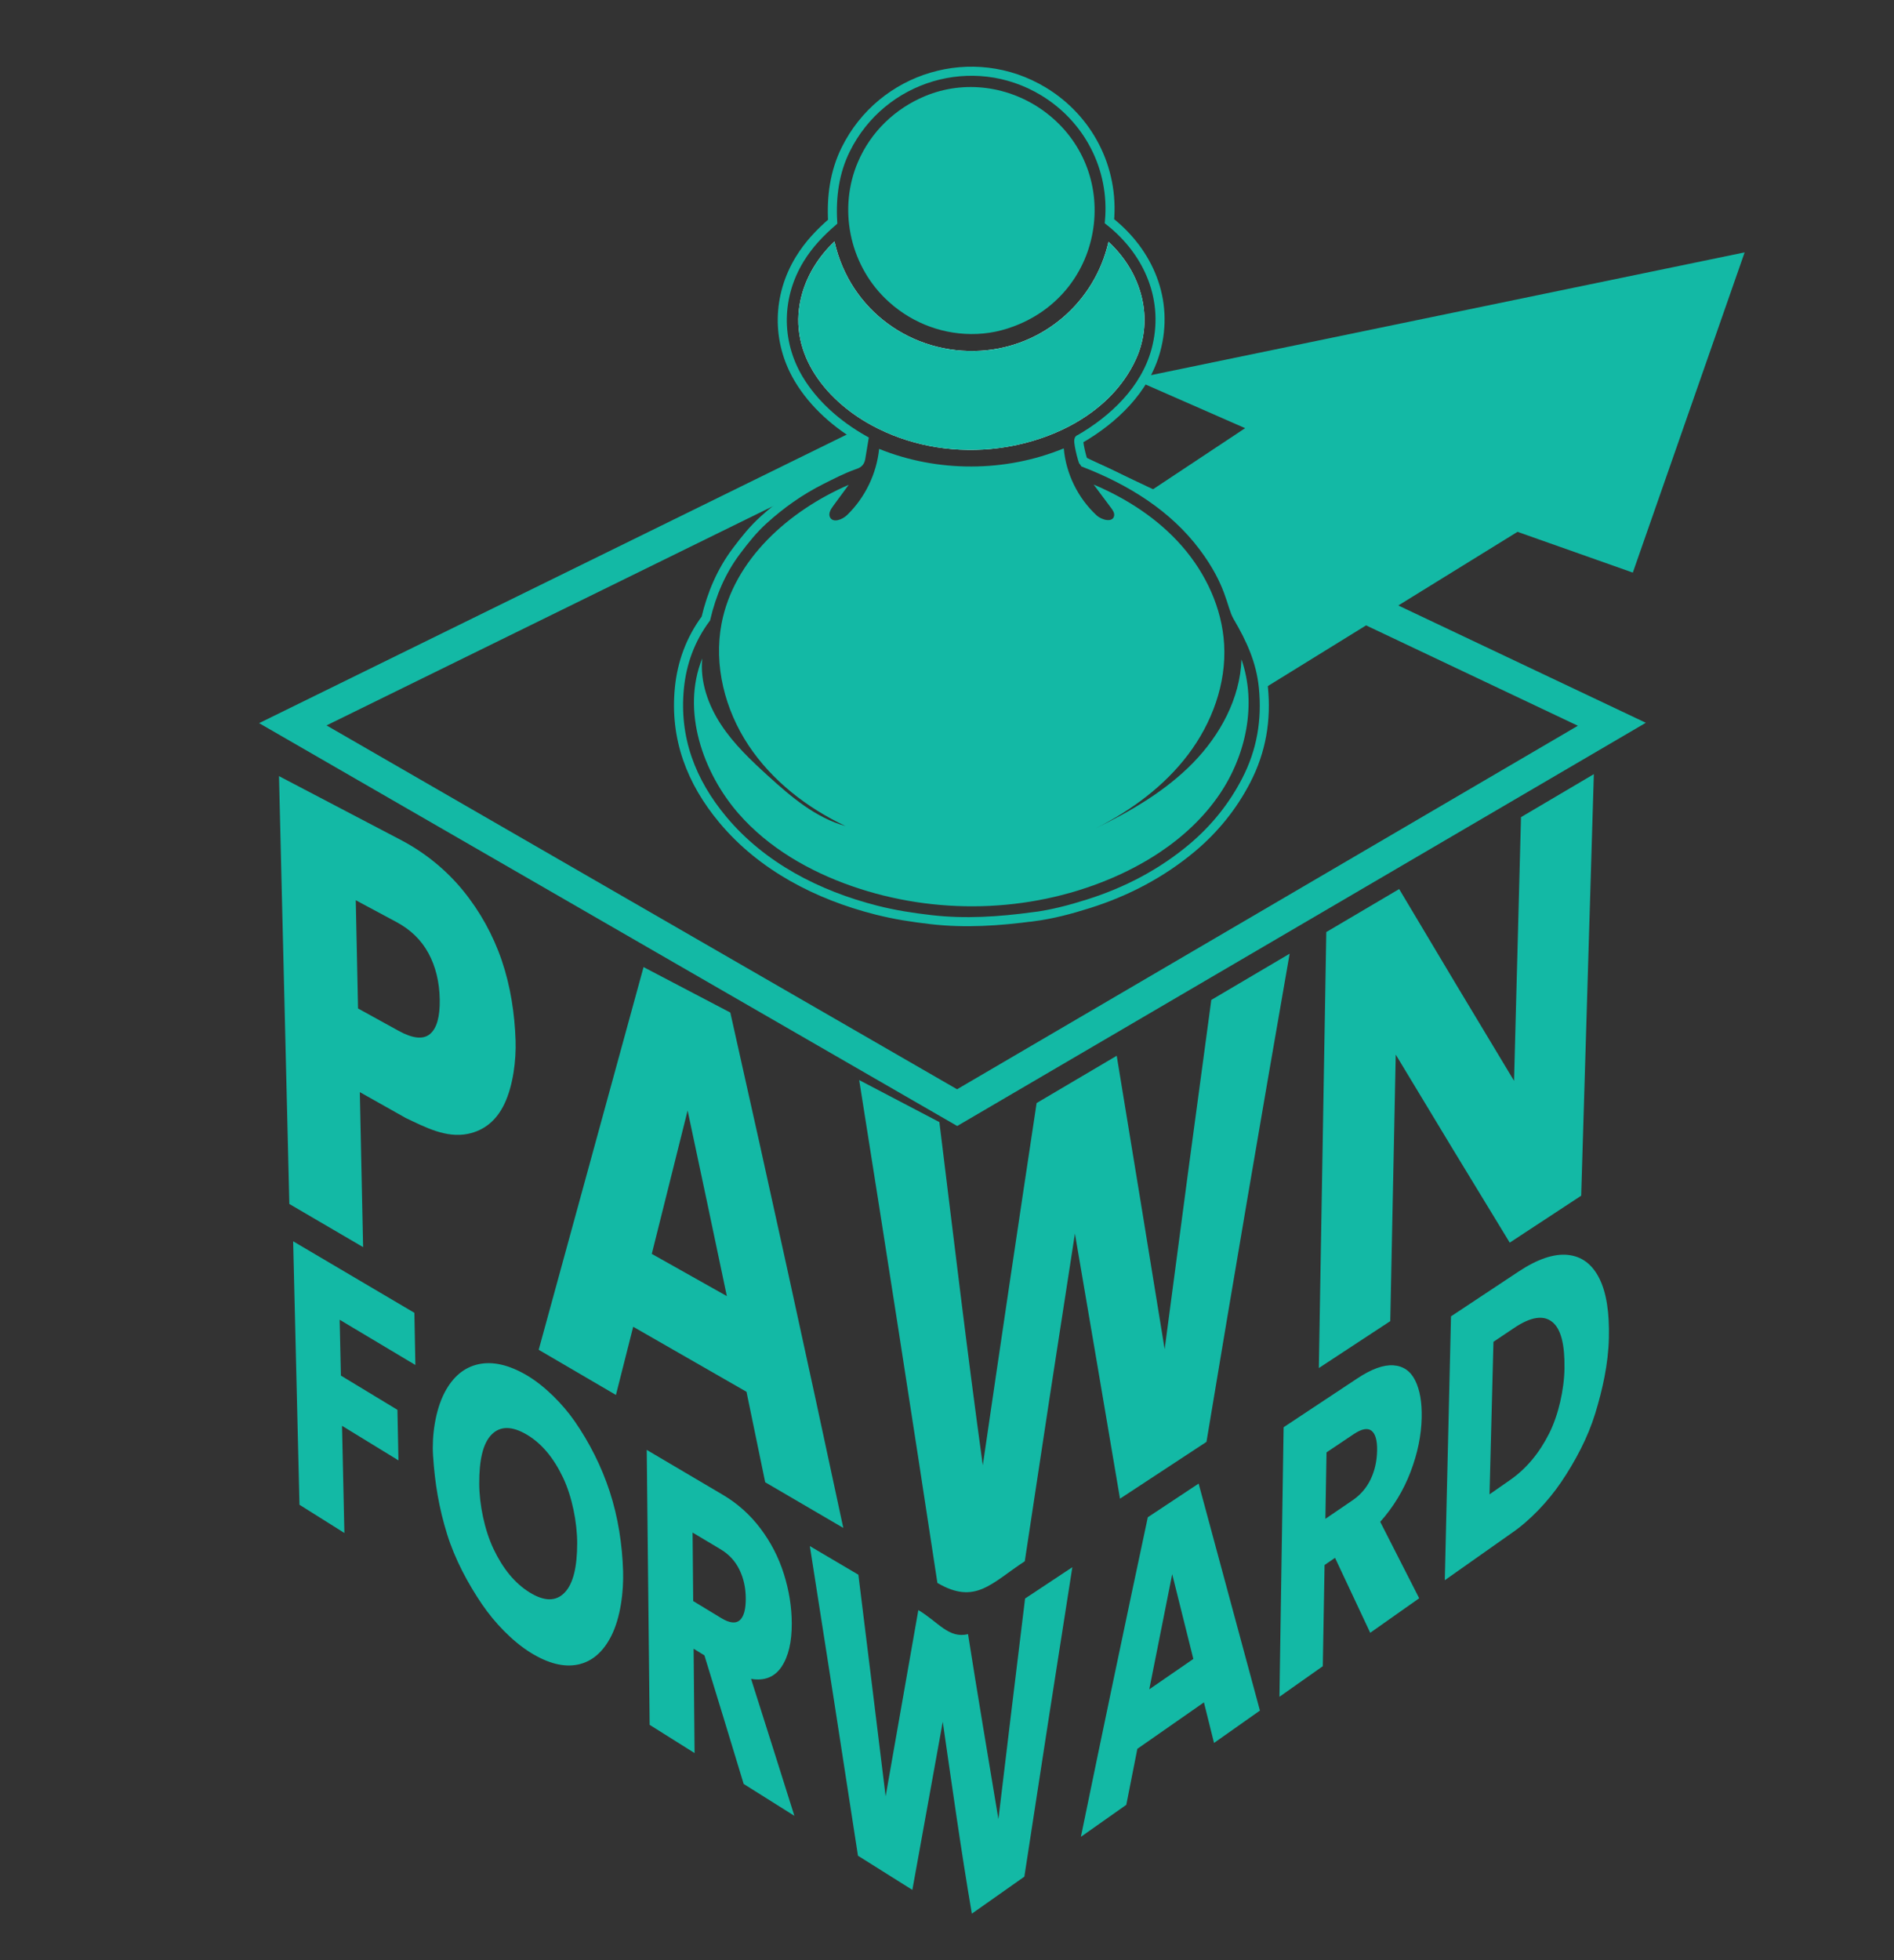
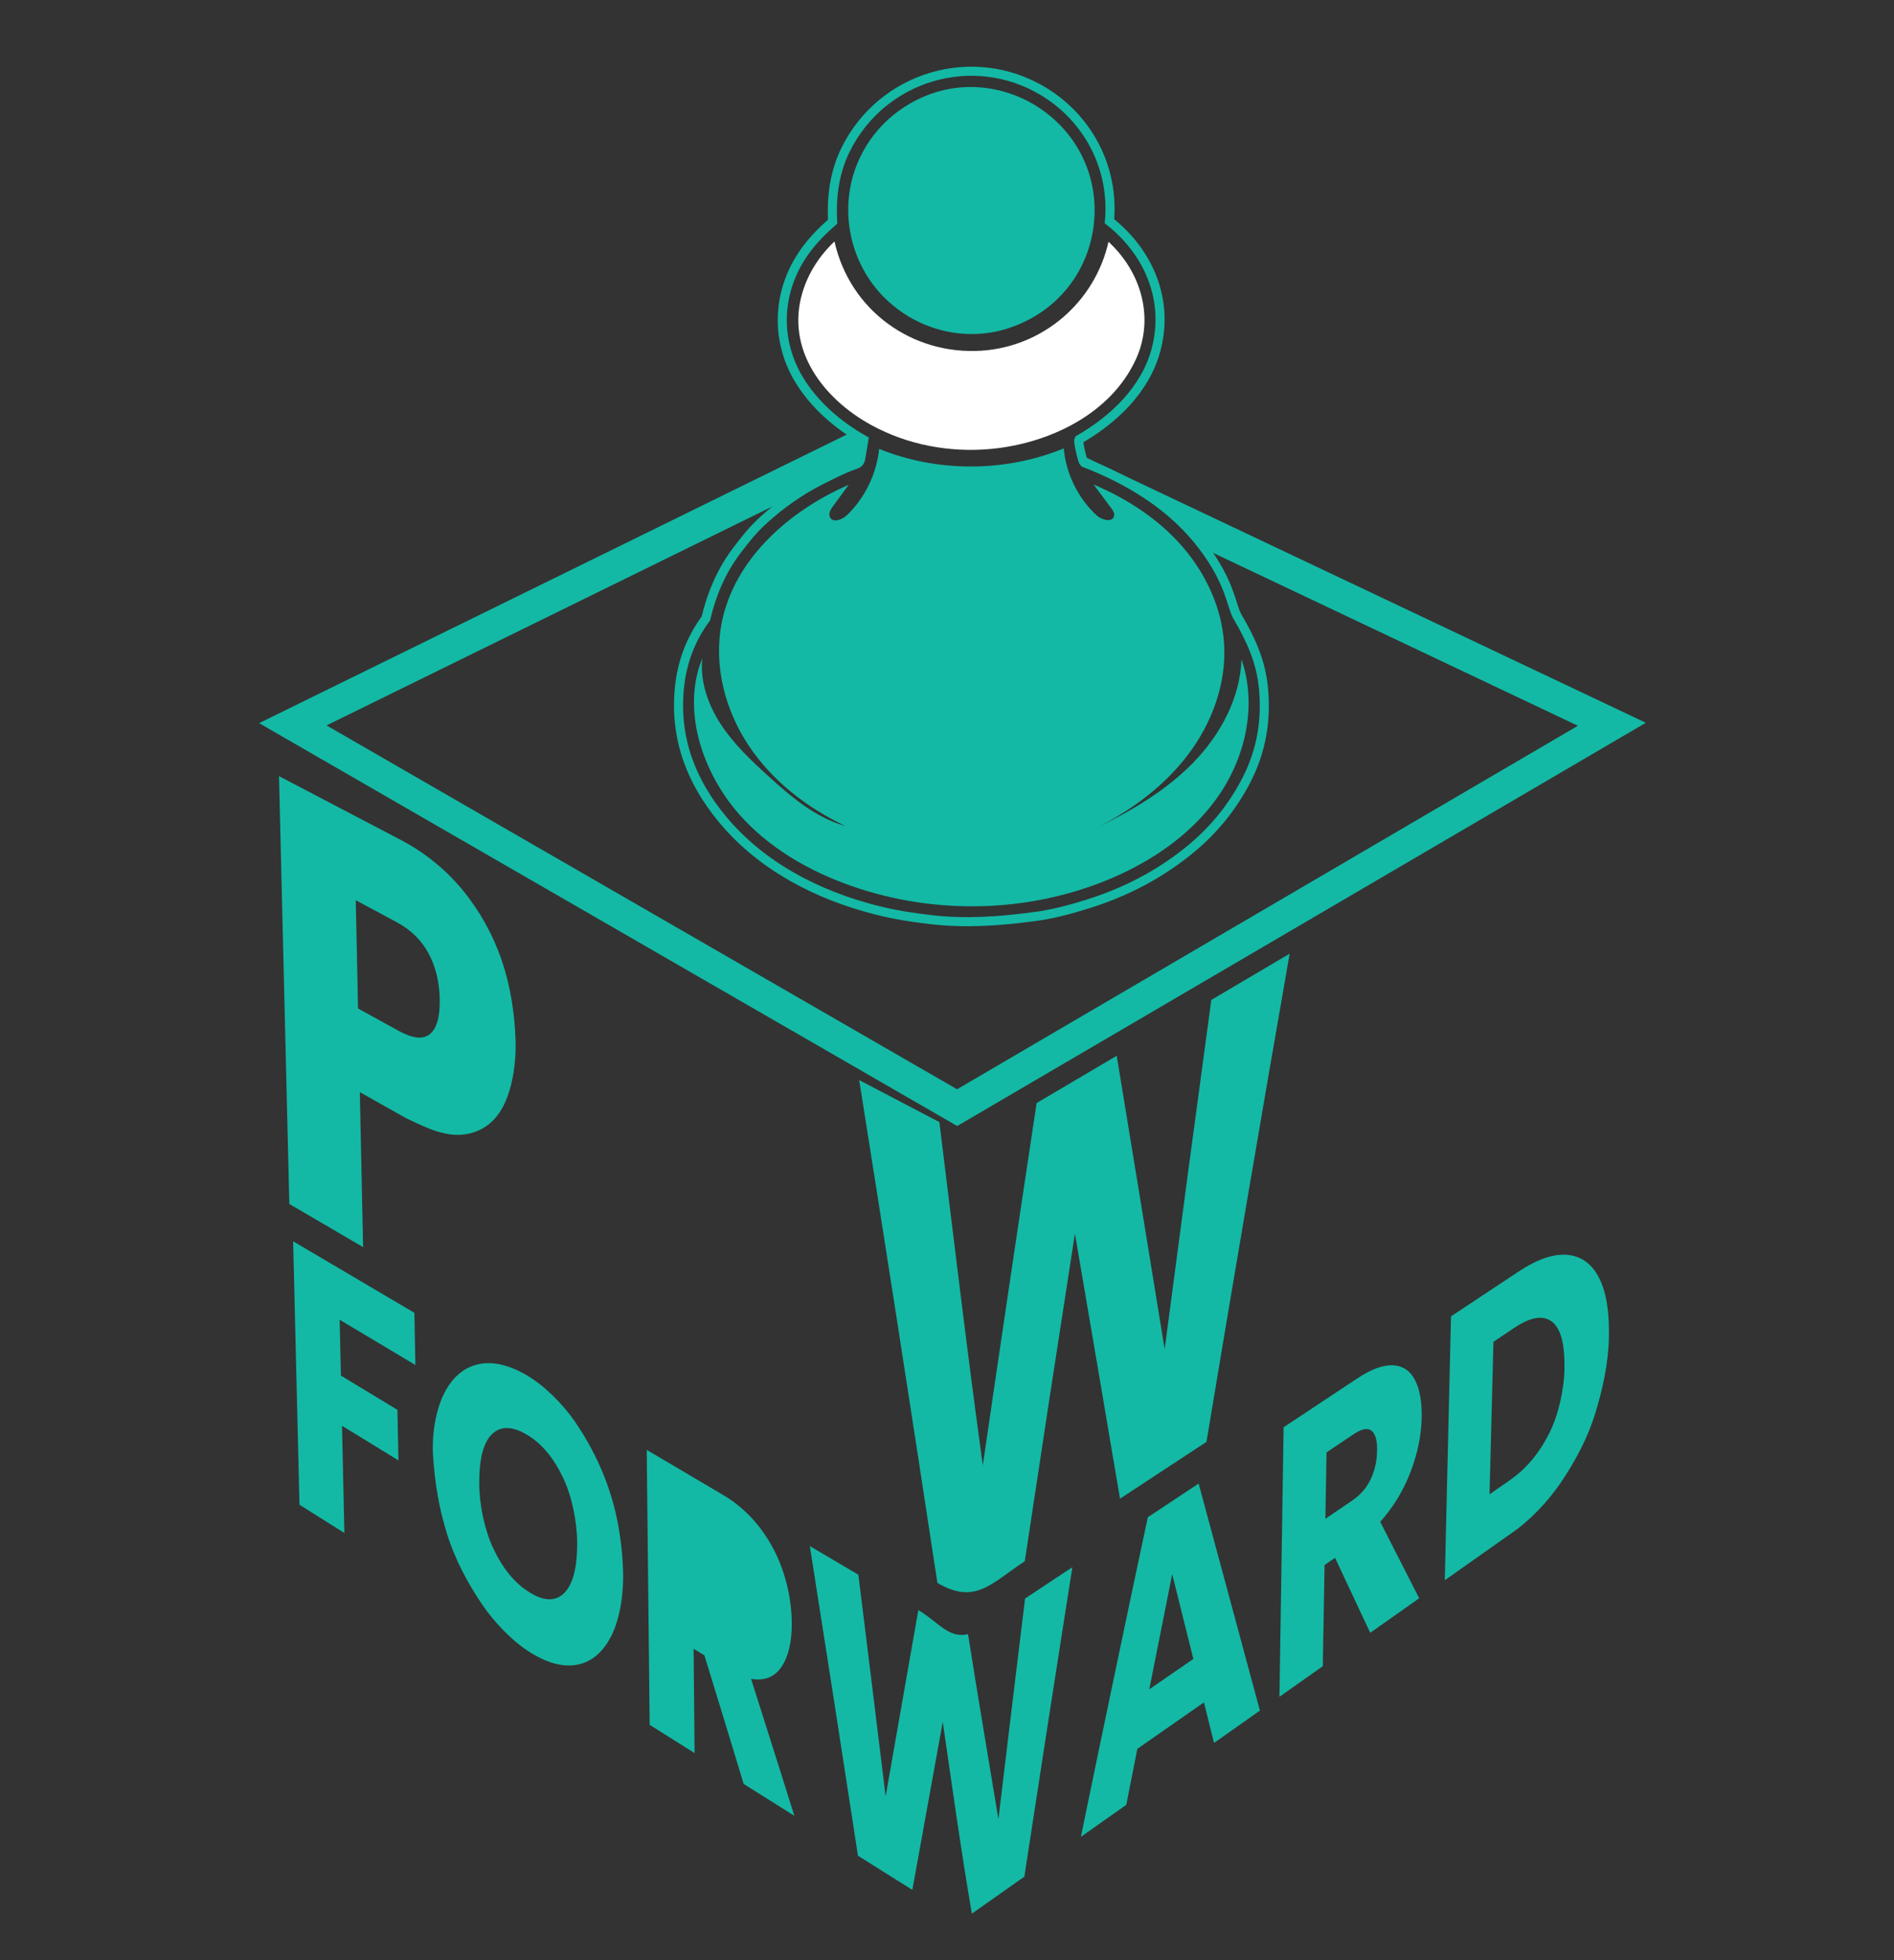
<svg xmlns="http://www.w3.org/2000/svg" id="Layer_1" data-name="Layer 1" viewBox="0 0 835.2 864">
  <rect x="0" y="0" width="835.2" height="864" fill="#333333" stroke="none" />
  <defs>
    <style>
      .cls-1 {
        fill: #fff;
      }

      .cls-2, .cls-3 {
        fill: none;
      }

      .cls-4 {
        fill: #13b9a5;
      }

      .cls-3 {
        stroke: #13b9a5;
        stroke-miterlimit: 10;
        stroke-width: 4px;
      }
    </style>
  </defs>
-   <path class="cls-4" d="M504.98,165.86c-.53.95-1.09,1.89-1.67,2.81l45.76,20.06-43.72,28.98c9.64,6.33,18.3,14,25.31,23.38,12.11,16.19,12.18,25.88,15.03,30.73,5.8,9.88,10.26,19.52,11.41,31.15.02.21.03.42.05.63l112.03-69.18,50.85,17.97,49.31-141.15-264.36,54.64Z" />
  <g>
    <path class="cls-4" d="M182.73,578.66c.18,9.2.27,13.8.44,23-11.13-6.65-22.26-13.29-33.39-19.94.22,9.85.33,14.77.55,24.62l24.93,15.09c.18,8.91.27,13.37.45,22.28-8.29-5.08-16.59-10.16-24.89-15.24.35,15.75.7,31.49,1.05,47.24-7.92-4.98-11.88-7.47-19.81-12.44-.93-38.71-1.86-77.42-2.79-116.13,17.82,10.51,35.63,21.01,53.45,31.52" />
    <path class="cls-4" d="M212.75,707.43c-6.48-9.5-12.2-20.29-15.58-31.16-3.6-11.6-5.41-22.37-6.21-34.69-.57-8.64.97-19.87,5.08-27.74,3.61-6.92,8.58-11.12,14.92-12.51,6.34-1.38,13.4.27,21.1,4.73,8.05,4.67,16.11,12.85,21.34,20.38,6.52,9.39,11.86,19.99,15.46,30.99,3.71,11.33,5.55,23.45,5.91,35.16.27,8.8-1.08,20.34-5.2,28.48-3.61,7.13-8.54,11.37-14.8,12.65-6.27,1.28-13.24-.58-20.86-5.31-8.02-4.97-15.93-13.32-21.15-21M248.99,701.99c3.82-3.97,5.52-11.36,5.53-21.71,0-9.23-2.24-20.55-6.23-28.96-4.06-8.56-9.29-14.96-15.83-18.87-6.62-3.95-11.84-3.99-15.67-.13-3.83,3.86-5.5,11.21-5.46,21.67.03,9.18,2.33,20.39,6.29,28.74,4.06,8.55,9.3,15.08,15.88,19.16,6.5,4.03,11.66,4.08,15.48.11" />
-     <path class="cls-4" d="M306.29,772.72c-7.92-4.98-11.88-7.47-19.81-12.44-.43-40.4-.86-80.79-1.29-121.19,11.19,6.6,22.38,13.2,33.57,19.8,6.47,3.82,12,8.76,16.58,14.83,4.58,6.08,8.02,12.75,10.31,20,2.29,7.25,3.46,14.51,3.5,21.77.04,8.19-1.45,14.59-4.48,19.15-3.03,4.56-7.52,6.36-13.47,5.38,6.4,20.11,12.77,40.23,19.1,60.36-8.94-5.62-13.41-8.43-22.36-14.05-5.73-18.9-11.5-37.8-17.31-56.67-1.91-1.17-2.86-1.76-4.77-2.93M305.68,705.72c4.94,3,7.41,4.5,12.34,7.49,3.65,2.21,6.38,2.54,8.18.97,1.8-1.57,2.69-4.8,2.66-9.7-.03-4.65-.97-8.87-2.82-12.64-1.85-3.77-4.6-6.75-8.26-8.93-4.95-2.96-7.43-4.44-12.37-7.39.09,10.07.18,20.13.27,30.2" />
+     <path class="cls-4" d="M306.29,772.72c-7.92-4.98-11.88-7.47-19.81-12.44-.43-40.4-.86-80.79-1.29-121.19,11.19,6.6,22.38,13.2,33.57,19.8,6.47,3.82,12,8.76,16.58,14.83,4.58,6.08,8.02,12.75,10.31,20,2.29,7.25,3.46,14.51,3.5,21.77.04,8.19-1.45,14.59-4.48,19.15-3.03,4.56-7.52,6.36-13.47,5.38,6.4,20.11,12.77,40.23,19.1,60.36-8.94-5.62-13.41-8.43-22.36-14.05-5.73-18.9-11.5-37.8-17.31-56.67-1.91-1.17-2.86-1.76-4.77-2.93M305.68,705.72" />
    <path class="cls-4" d="M472.87,690.81c-7.16,45.45-14.21,90.91-21.16,136.39-7.71,5.44-15.43,10.88-23.15,16.31-4.81-28.12-8.75-56.35-12.83-84.58-4.48,24.7-8.95,49.4-13.41,74.1-7.99-5.02-15.99-10.04-23.98-15.06-6.98-45.51-14.06-91-21.22-136.48,8.56,5.05,12.84,7.57,21.4,12.62,4.04,32.55,8.04,65.11,12.02,97.67,4.79-27.36,9.6-54.72,14.42-82.08,8.79,5.19,13.32,12.67,21.92,10.61,4.27,27.2,8.9,54.35,13.39,81.52,3.88-32.42,7.8-64.83,11.76-97.23,8.33-5.52,12.5-8.28,20.83-13.8" />
    <path class="cls-4" d="M530.9,750.38c-9.79,6.82-19.57,13.65-29.36,20.47-1.96,9.86-2.93,14.79-4.88,24.68-8.01,5.64-12.01,8.46-20.02,14.11,9.67-46.99,19.51-93.94,29.51-140.86,8.96-5.94,13.45-8.91,22.41-14.85,9.03,33.35,18.04,66.7,27.03,100.06-8.1,5.71-12.14,8.56-20.24,14.27-1.77-7.14-2.66-10.72-4.45-17.88M526.23,731.23c-3.1-12.46-6.21-24.91-9.32-37.37-3.39,16.92-6.76,33.84-10.11,50.76,7.77-5.36,11.66-8.03,19.43-13.39" />
    <path class="cls-4" d="M604.23,719.7c-5.18-11.01-10.36-22.02-15.52-33.04-1.84,1.27-2.76,1.9-4.61,3.17-.26,14.87-.52,29.74-.78,44.6-7.65,5.39-11.47,8.09-19.12,13.48.61-39.6,1.22-79.21,1.84-118.81,10.83-7.17,21.66-14.35,32.49-21.52,6.26-4.15,11.57-6.07,15.92-5.77,4.34.3,7.55,2.52,9.61,6.66,2.06,4.14,3.02,9.64,2.86,16.51-.17,7.76-1.81,15.69-4.91,23.82-3.1,8.13-7.55,15.46-13.37,21.99,5.72,11.24,11.44,22.47,17.18,33.69-8.63,6.08-12.95,9.13-21.58,15.21M584.46,669.47c4.77-3.25,7.16-4.88,11.93-8.13,3.53-2.4,6.2-5.49,8.01-9.26,1.81-3.76,2.77-7.99,2.86-12.67.09-4.46-.72-7.38-2.44-8.75s-4.35-.88-7.89,1.49c-4.79,3.21-7.18,4.82-11.97,8.03-.17,9.76-.34,19.53-.51,29.29" />
    <path class="cls-4" d="M691.37,553.14c6.11.62,10.76,4.09,13.91,10.4,3.15,6.31,4.46,15.15,4.19,26.32-.28,11.4-2.78,22.58-6.04,33.23-3.25,10.57-8.78,21.02-15.06,30.28-5.54,8.17-13.56,16.79-21.85,22.43-9.8,6.91-19.6,13.82-29.41,20.73l2.74-116.31c9.92-6.57,19.85-13.15,29.77-19.72,8.38-5.55,15.63-7.99,21.75-7.36M683.11,631.91c4.16-8.26,6.64-19.5,6.78-28.67.16-10.41-1.47-17.39-5.37-20.54-3.89-3.15-9.5-2.29-16.8,2.61-3.66,2.45-5.49,3.68-9.15,6.14l-1.73,67.22c3.63-2.53,5.45-3.79,9.08-6.32,7.25-5.04,12.93-12,17.18-20.44" />
    <path class="cls-4" d="M222.46,486.51c-3.45,7.27-8.83,11.77-16.11,13.27-9.7,1.99-19-3.01-27.4-6.98-8.11-4.56-12.17-6.84-20.28-11.41.48,22.77.97,45.54,1.45,68.32-10.84-6.34-21.69-12.68-32.53-19.02-1.52-62.86-3.04-125.73-4.56-188.59,17.84,9.34,35.68,18.69,53.52,28.03,10.57,5.51,20.02,13.1,27.57,22.33,7.51,9.17,13.33,19.69,17.15,30.91,3.87,11.35,5.7,23.53,6.09,35.3.28,8.65-1.08,19.79-4.9,27.84M189.62,455.77c2.99-2.51,4.42-7.6,4.29-15.27-.14-7.67-1.79-14.43-4.94-20.28-3.16-5.85-7.89-10.45-14.18-13.82-7.17-3.84-10.75-5.76-17.91-9.59.34,15.9.68,31.81,1.01,47.71,7.14,3.93,10.71,5.9,17.85,9.83,6.27,3.45,10.9,3.93,13.89,1.42" />
-     <path class="cls-4" d="M329.21,613.49c-16.66-9.56-33.33-19.12-49.99-28.68-2.54,10.02-5.07,20.04-7.61,30.06-11.35-6.64-22.71-13.27-34.06-19.91,15.4-56.23,30.81-112.46,46.24-168.68,12.75,6.68,25.51,13.36,38.26,20.04,17.01,75.63,33.61,151.35,49.82,227.16-11.48-6.71-22.96-13.42-34.44-20.13-2.73-13.29-5.48-26.58-8.24-39.86M320.52,571.3c-5.72-27.28-11.49-54.55-17.3-81.81-5.27,21.07-10.54,42.14-15.8,63.2,11.03,6.2,22.07,12.41,33.1,18.61" />
    <path class="cls-4" d="M568.7,420.36c-12.53,71.68-24.75,143.41-36.68,215.19-12.71,8.35-25.42,16.69-38.13,25.04-6.59-38.96-13.21-77.91-19.88-116.85-7.49,48.12-14.86,96.27-22.11,144.43-14.9,9.79-21.84,19.32-38.53,9.56-11.25-73.92-22.74-147.81-34.49-221.65l35.36,18.52c6.22,50.45,12.2,100.92,19.15,151.28,7.77-53.25,15.68-106.47,23.73-159.68,11.77-6.95,23.55-13.89,35.32-20.84,7.1,43.1,14.15,86.21,21.14,129.33,6.74-51.33,13.6-102.64,20.57-153.94,11.52-6.8,23.05-13.6,34.57-20.39" />
-     <path class="cls-4" d="M697.25,527.05c-10.5,6.89-21,13.79-31.5,20.68-16.85-27.57-33.61-55.2-50.27-82.88-.8,39.16-1.61,78.32-2.41,117.48l-31.5,20.68c1.09-64.06,2.19-128.12,3.29-192.18,10.71-6.32,21.42-12.64,32.13-18.95,16.8,28.23,33.68,56.4,50.66,84.52,1.02-38.74,2.05-77.48,3.07-116.22,10.71-6.32,21.41-12.63,32.12-18.95-1.86,61.94-3.72,123.88-5.58,185.82" />
  </g>
  <path class="cls-4" d="M476.88,200.71c.43,1.63.85,2.95,1.02,3.11,20.48,7.91,39.53,19.58,52.76,37.26.23.31.45.61.67.91l164.47,77.91-273.76,160.23-278.05-160.38,206.46-101.34c3.75-2.52,7.66-4.83,11.77-6.89,4.79-2.4,9.22-4.71,14.12-6.47,1.63-.58,2.87-.92,3.22-3.03l1.35-8.14c-1.85-1.05-3.67-2.17-5.45-3.35L114.26,318.75l307.84,177.57,303.66-177.73-248.87-117.89Z" />
  <path class="cls-3" d="M455.74,404.06c-15.16,2.03-30.03,3.05-45.17,1.3-8.29-.96-16.03-2.14-24.24-4.23-25.86-6.58-50.3-19.16-67.52-39.74-14.08-16.83-21.39-36.02-19.22-58.09,1.11-11.28,4.93-21.56,11.67-30.67,2.56-10.84,6.81-20.88,13.49-29.75,3.77-5.01,7.33-9.49,11.96-13.69,7.69-6.98,16.11-12.94,25.52-17.66,4.79-2.4,9.22-4.71,14.12-6.46,1.63-.58,2.87-.92,3.22-3.03l1.35-8.14c-11.67-6.61-22.13-15.71-28.85-27.07-9.78-16.55-9.38-36.41.67-52.73,4-6.49,8.83-11.51,14.44-16.38-.63-11.03.84-21.91,5.75-31.82,15.96-32.28,56.13-44.4,87.22-25.6,19.71,11.92,31.22,33.75,29.09,57.21,17.42,13.72,26.5,34.99,20.43,57.07-4.71,17.14-18.5,30.33-33.67,39.06-1.15-.31,1.42,9.73,1.92,10.21,20.48,7.91,39.53,19.58,52.76,37.26,12.11,16.19,12.18,25.88,15.03,30.73,5.8,9.88,10.26,19.53,11.41,31.15,1.43,14.4-.85,28.04-7.58,41.04-5.93,11.45-13.89,21.3-23.69,29.55-13.51,11.36-29.01,19.48-45.94,24.81-8.19,2.58-15.79,4.58-24.16,5.7Z" />
  <path class="cls-4" d="M449.48,142.87c18.34-7.75,30.68-24.3,32.88-44.14,2.17-19.61-6.19-38.29-22.15-49.84-15.05-10.89-34.79-13.79-52.23-6.55-13.25,5.5-23.96,15.74-29.65,29.06-8.7,20.34-3.88,44.53,11.91,60.04,10.27,10.09,23.81,15.68,37.89,15.8,7.54.06,14.28-1.38,21.37-4.37" />
  <path class="cls-1" d="M500.97,158.2c8.07-17.8,2.51-38.1-12.15-51.62-6.09,26.83-29.04,46.29-56.16,48.01-30.33,1.92-57.86-17.66-64.68-48.15-6.78,6.43-11.67,14.14-14.19,22.71-7.36,25.01,9.33,46.74,30.58,58.3,16,8.7,34.39,12.09,52.43,10.45,25.51-2.32,53.08-15.26,64.17-39.71" />
  <path class="cls-4" d="M511.2,375.83c10.38-6.9,19.6-15.43,26.59-25.72,11.7-17.22,16.49-39.78,9.67-59.45-.61,17.19-9.39,33.36-21.43,45.66-12.04,12.29-27.15,21.11-42.6,28.67,15.54-7.86,29.94-18.45,40.46-32.34,10.52-13.88,16.93-31.24,15.92-48.62-.92-15.95-8.04-31.23-18.55-43.26-10.51-12.04-24.27-20.97-38.99-27.18,2.56,3.43,5.13,6.87,7.69,10.3.76,1.02,1.56,2.2,1.34,3.45-.55,3.13-5.4,1.96-7.74-.19-8.23-7.61-13.49-18.35-14.47-29.51-25.74,10.58-55.62,10.66-81.42.22-1.11,10.96-6.2,21.47-14.1,29.14-2.15,2.08-6.28,3.66-7.58.96-.78-1.62.34-3.47,1.4-4.92,2.29-3.12,4.58-6.24,6.88-9.35-26.39,11.46-50.63,32.86-56.07,61.11-3.55,18.45,1.46,38.01,11.83,53.66s25.79,27.59,42.77,35.63c-13.13-3.65-23.91-12.83-33.99-21.99-7.62-6.93-15.2-14.09-20.86-22.71-5.66-8.61-9.31-18.91-8.28-29.16-9.36,23.09.41,50.55,16.04,68.42,13.19,15.08,31.16,25.41,50.09,31.99,36.43,12.66,77.52,11.8,113.13-3.02,7.74-3.22,15.27-7.14,22.27-11.79" />
-   <path class="cls-4" d="M500.97,158.2c-11.09,24.45-38.66,37.39-64.17,39.71-18.04,1.64-36.43-1.75-52.43-10.45-21.26-11.55-37.94-33.29-30.58-58.3,2.52-8.58,7.41-16.28,14.19-22.71,6.82,30.49,34.35,50.06,64.68,48.15,27.11-1.71,50.07-21.18,56.16-48.01,14.67,13.52,20.23,33.81,12.15,51.62" />
  <rect class="cls-2" width="835.2" height="864" />
</svg>